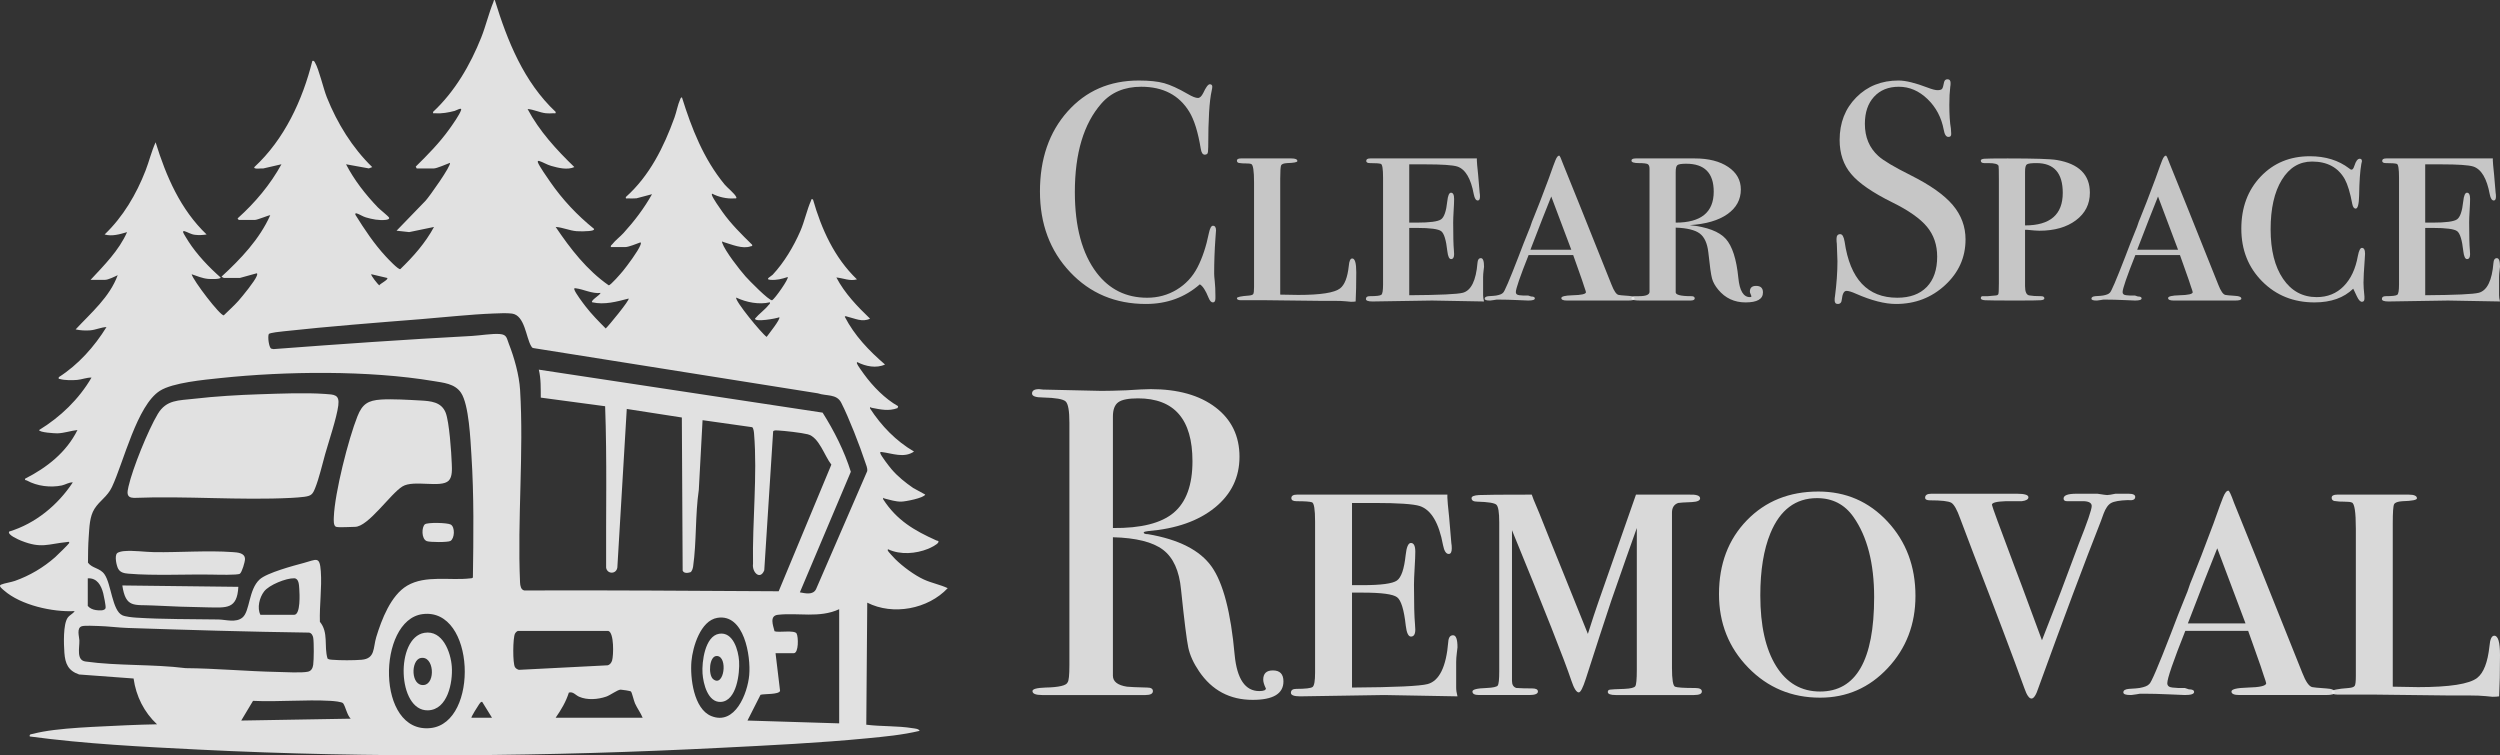
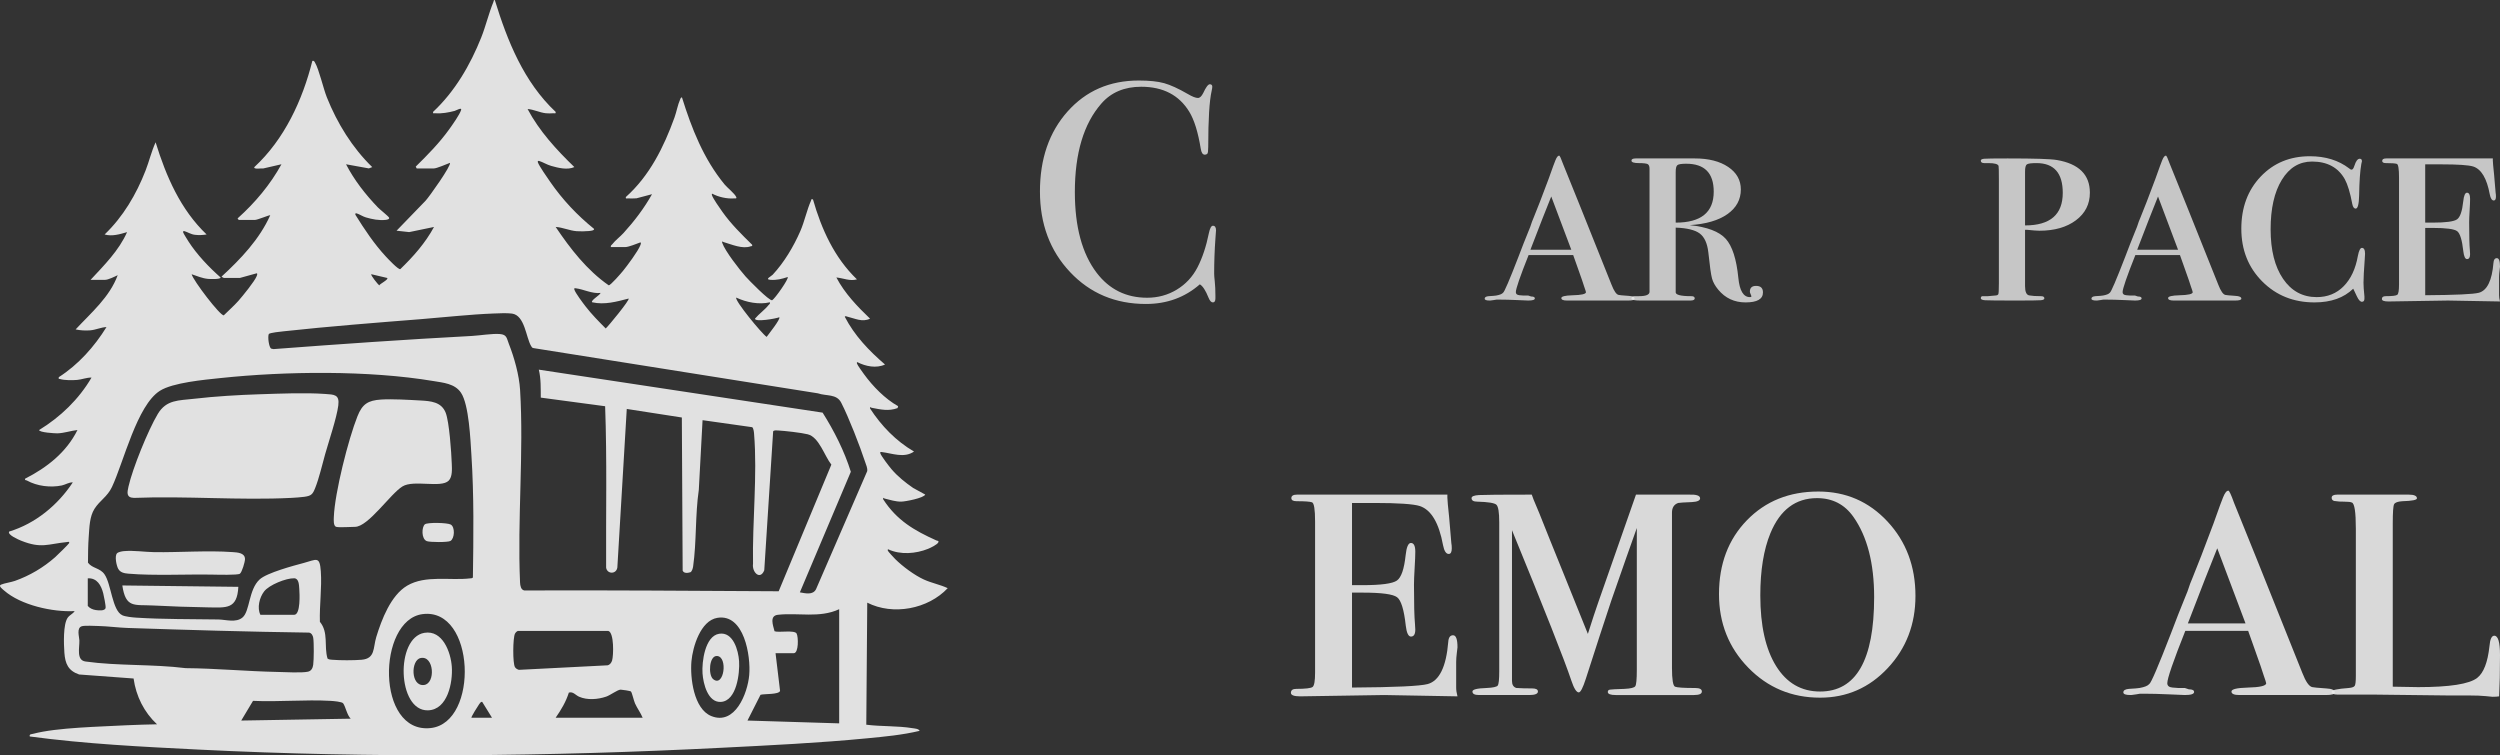
<svg xmlns="http://www.w3.org/2000/svg" viewBox="0 0 1017.312 307.347">
  <rect x="0" y="0" width="1017.312" height="307.347" fill="#333333" stroke="none" />
  <g fill="#fff">
    <path d="m169.56 68.554-.385-.762c4.866-4.776 9.699-9.698 13.679-15.264 1.245-1.741 4.238-5.94 4.787-7.781.364-1.22-2.072.238-2.659.389-2.531.652-5.188 1.149-7.813.951-.566-.043-1.102.298-.942-.565 8.855-8.263 15.143-19.082 19.602-30.282 1.872-4.703 3.061-9.873 4.961-14.465.15-.363.039-.873.56-.758 5.125 16.675 11.811 33.36 24.752 45.505.159.863-.377.523-.942.565-.899.068-2.167.093-3.049-.003-2.511-.272-4.911-1.56-7.426-1.713 4.796 9.007 11.751 16.572 19.035 23.613-2.846 1.284-6.515.35-9.427-.473-1.739-.492-3.47-1.581-4.858-1.998-.507-.152-.715.052-.558.558.428 1.381 3.961 6.409 5.015 7.934 5.019 7.26 10.963 13.573 17.823 19.114.295.731-1.719.859-2.138.9-1.431.141-3.487.17-4.917.06-2.926-.225-5.649-1.549-8.552-1.729 6.002 8.898 12.687 17.563 21.583 23.75.717.109 5.123-5.002 5.82-5.862 1.855-2.291 6.046-7.909 7.068-10.447.125-.311.424-1.029-.009-1.151-1.419.521-4.765 1.9-6.097 1.9h-5.902c-.166-.664.275-.761.569-1.145 1.17-1.528 3.214-3.066 4.577-4.561 4.404-4.832 8.404-10.086 11.607-15.809l-6.321 1.675c-1.117.036-2.278.124-3.393.04-.566-.043-1.102.298-.942-.565 9.679-8.659 15.443-20.303 19.804-32.364.809-2.236 1.346-5.267 2.259-7.26.172-.376.251-.893.775-.933 3.973 12.724 8.791 25.011 17.326 35.416 1.104 1.346 4.156 3.725 4.761 5.141.332.777-.535.532-.942.565-2.765.219-6.337-.574-8.768-1.9-.287-.06-.243.365-.182.561.432 1.398 3.252 5.375 4.253 6.791 3.502 4.953 7.8 9.17 12.111 13.403.126.791-.109.453-.517.608-3.355 1.277-7.798-.734-11.001-1.659-.333-.096-.975-.647-.658.276 1.154 3.37 7.001 10.845 9.524 13.706 1.291 1.464 9.53 9.897 10.787 9.66 1.168-.657 6.928-8.873 6.336-9.458-2.418.778-4.45 1.34-7.049 1.139-2.413-.186.329-1.419.957-2.095 4.669-5.023 8.484-11.436 11.222-17.717 1.731-3.97 2.695-8.719 4.355-12.399.202-.448-.18-.688.793-.534 3.45 12.1 8.715 23.754 17.9 32.557-2.879.837-5.578-.516-8.373-.766 3.403 6.472 8.481 11.746 13.704 16.759-3.167 1.546-6.123-.089-9.121-.78-.336-.077-1.011-.449-1.156.014 3.923 7.632 9.909 13.88 16.369 19.424-3.545 1.655-7.875.758-11.233-.951-.258-.084-.263.315-.183.562.239.733 2.274 3.516 2.884 4.353 3.586 4.925 8.526 9.999 13.863 12.986l-.214.775c-3.668 1.365-6.894.575-10.537-.121-.504-.096-.746-.712-.665.284 4.617 7.09 10.539 13.242 17.885 17.522-4.033 2.814-8.934.711-13.146.2-.516-.063-.729-.025-.55.554.338 1.095 3.635 5.374 4.574 6.47 2.523 2.945 5.597 5.404 8.778 7.595l4.917 2.691c-.687 1.435-8.062 2.835-9.722 2.868-2.315.046-4.555-.704-6.758-1.232-.488-.117-.725-.739-.649.267 5.566 8.612 12.653 12.714 21.696 16.782.329.148 1.042.044.762.735-.371.917-3.195 2.262-4.192 2.664-4.97 2.006-11.265 2.505-16.179.2-.281-.061-.261.401-.185.564.2.431 2.506 2.908 3.039 3.436 2.975 2.954 7.749 6.494 11.553 8.247 3.159 1.456 6.633 2.085 9.773 3.55-7.975 8.518-22.253 11.228-32.741 5.904l-.391 49.663c6.113.779 12.748.409 18.807 1.41.88.145 2.515.198 2.903 1.09-7.021 1.684-14.321 2.355-21.515 3.049-19.481 1.879-39.088 2.821-58.634 3.813-70.744 3.593-142.371 4.312-213.244.762-22.958-1.15-45.954-2.278-68.728-5.337-.253-1.015.66-.892 1.381-1.084 9.723-2.593 27.47-2.882 38.035-3.479 4.101-.232 8.266-.261 12.371-.388-5.282-4.932-8.53-11.439-9.536-18.637l-22.165-1.635c-4.469-1.538-5.675-4.423-5.992-8.858-.246-3.445-.562-11.578 1.354-14.25.828-1.154 2.104-1.539 2.83-2.687-8.902.485-21.907-2.386-28.737-8.392-.651-.573-2.435-1.854-1.254-2.363 1.455-.627 4.015-.945 5.701-1.544 6.006-2.133 11.516-5.388 16.299-9.594.729-.641 5.547-5.35 5.703-5.722.337-.806-.495-.515-.857-.478-7.775.782-10.382 2.765-18.66-.558-.981-.394-5.713-2.432-4.849-3.712 10.7-3.262 19.773-10.746 25.89-19.998-1.501-.117-3.013.933-4.473 1.238-4.602.962-10.066.285-14.193-2.006-.428-.238-.929.029-.749-.749 8.886-4.514 16.8-10.706 21.319-19.807-2.722.29-5.386 1.279-8.164 1.352-1.026.027-7.471-.359-7.438-1.349 8.679-5.32 16.164-12.504 21.314-21.326-1.951-.087-3.947.791-5.905.948-1.88.151-5.106.178-6.865-.364-.538-.166-.67.223-.551-.765 7.95-5.082 14.472-12.393 19.414-20.381-2.253.074-4.337 1.151-6.667 1.33-1.968.15-3.968.027-5.896-.379 6.307-6.772 13.869-13.158 17.131-22.081-1.227.604-3.867 1.904-5.137 1.904h-5.902c5.521-5.942 11.529-11.905 14.85-19.416-2.9.853-6.187 1.84-9.137.95 7.513-7.167 12.9-16.345 16.657-25.99 1.484-3.809 2.392-7.803 4.095-11.517 4.266 13.836 10.111 27.357 20.749 37.507-1.486.266-3.215.325-4.717.148-1.744-.206-2.863-1.065-4.237-1.477-.507-.152-.715.052-.558.558.129.417 1.734 2.99 2.12 3.593 3.432 5.356 8.343 10.498 13.098 14.691.013.821-4.36.634-5.127.565-2.342-.212-4.483-1.167-6.67-1.894.637 2.579 11.638 16.975 13.084 16.723 1.956-1.964 4.111-3.806 5.944-5.885 1.732-1.963 6.593-7.921 7.448-10.068.124-.312.426-1.026-.008-1.15l-6.858 1.9h-6.473c-.055 0-1.001-.459-.95-.569 7.8-7.158 15.422-15.175 19.797-24.941-.234-.23-5.125 1.902-6.281 1.902h-6.473c-.044 0-.76-.553-.387-.764 6.973-6.243 13.198-13.662 17.71-21.895l-7.429 1.71c-.464-.158-4.054.505-3.608-.56 12.218-11.275 19.624-27.277 23.607-43.222.664-.134.769.167 1.057.653 1.681 2.837 3.364 10.479 4.848 14.191 4.21 10.525 10.315 20.471 18.461 28.375l-1.371.535-9.286-1.682c3.328 6.453 7.915 12.306 12.934 17.528.854.889 4.345 3.65 4.574 4.186.298.698-.992.863-1.362.907-2.678.319-5.506-.246-8.069-.998-1.255-.368-2.64-1.304-3.708-1.625-.531-.16-.678.037-.558.558 3.689 5.935 7.607 11.819 12.365 16.957.799.863 5.138 5.501 5.914 5.15 5.27-5.095 10.203-10.651 13.699-17.153l-10.092 2.09-5.141-.569 11.798-12.191c1.466-1.555 10.654-14.487 9.906-15.412-1.462.546-5.33 2.284-6.66 2.284h-6.854l-0.0.001zm-11.996 44.553-6.469-1.523c-.379.364 2.69 4.144 3.235 4.553.148-.598 3.917-2.387 3.234-3.029zm86.819 6.094c-3.401.408-7.009-1.521-10.108-1.897-.522-.063-.719-.034-.548.552.405 1.384 3.522 5.489 4.573 6.852 2.456 3.185 5.349 6.103 8.176 8.95.973-.793 9.935-11.7 9.329-12.172-4.861 1.254-9.778 2.662-14.848 1.517-.754-.717 3.321-2.991 3.425-3.802zm68.917 3.804c-4.455 1.05-9.577.03-13.7-1.904-.828 1.02 10.464 14.795 12.372 15.986.698-1.005 5.798-7.322 5.138-7.988-1.204.527-9.923 2.082-9.891.569 1.592-1.909 4.01-3.61 5.517-5.518.302-.383.736-.489.565-1.145zm12.188 118.037c2.273.396 5.261 1.188 6.556-1.248l20.853-48.095c.154-1.286-.455-2.499-.843-3.682-2.136-6.502-6.665-18.163-9.742-24.148-1.897-3.69-5.973-2.601-9.509-3.819l-115.646-18.388c-.607-.077-.766-.395-1.043-.861-2.082-3.492-2.536-12.453-7.749-13.194-2.026-.288-5.429-.113-7.577-.031-9.52.363-19.739 1.521-29.322 2.283-18.612 1.48-37.418 2.929-55.975 4.95-1.066.116-5.73.568-6.115 1.119-.503 1.131.033 5.372.967 5.931l.937.204c26.899-2.041 53.833-3.919 80.743-5.355 3.292-.176 8.307-1.047 11.447-.773 2.825.246 2.692 1.694 3.605 4.007 2.185 5.536 4.195 12.737 4.559 18.669 1.567 25.58-1.153 52.71-.011 78.451.079 1.23.307 2.942 1.737 3.213 34.522-.138 69.019.149 103.502.328l21.439-51.533c-2.787-3.495-4.985-11.19-9.611-12.339-2.7-.671-9.267-1.402-12.162-1.566-.574-.033-1.557-.144-1.914.362l-3.617 56.545c-1.684 4.181-5.072.747-4.573-2.637-.321-16.959 1.816-36.158.423-52.947-.057-.691-.215-2.284-.772-2.655l-20.184-2.852-1.529 28.364c-1.493 10.142-.881 21.127-2.314 31.195-.097.682-.461 2.003-1.103 2.321-1.101.338-2.643.543-3.153-.664l-.333-62.304-22.411-3.479-3.833 64.518c-.436 2.876-4.213 2.715-4.566.041-.109-21.887.389-43.833-.404-65.663l-26.19-3.508c-.035-3.84.11-7.629-.801-11.382l115.489 17.493c4.691 7.424 8.878 15.694 11.486 24.066l-20.741 49.061zm-192.202 26.949c.593.43 1.293.428 1.988.487 3.121.264 8.711.26 11.834-.002 5.681-.477 4.652-4.824 5.997-9.234 2.167-7.101 5.917-16.995 12.584-20.925 7.457-4.396 17.52-1.991 25.595-2.963.408-.049.876.015 1.148-.375.233-16.564.469-33.2-.599-49.712-.401-6.203-.978-20.585-4.248-25.452-2.502-3.723-7.162-4.079-11.232-4.76-26.302-4.402-60.172-4.021-86.751-1.202-6.491.689-19.264 1.828-24.533 5.168-9.349 5.926-14.745 29.024-19.505 39.135-1.873 3.978-4.908 5.429-7.109 8.884-2.036 3.196-2.069 7.561-2.352 11.356-.254 3.401-.291 7.155-.306 10.579 1.751 2.364 4.846 2.069 6.712 4.712 2.801 3.967 3.104 14.784 7.296 16.693 1.238.564 4.092.854 5.527.947 11.132.721 22.373.563 33.52.75 3.058.051 7.143 1.446 9.828-.802 3.048-2.551 2.436-11.327 6.974-15.492 2.936-2.695 13.79-5.598 18.024-6.726 5.07-1.352 6.432-2.924 6.868 3.411.47 6.834-.581 13.727-.378 20.559 3.636 4.38 1.592 9.933 3.119 14.968zm-97.57-32.657v11.233c.78.95 2.064 1.51 3.27 1.679 1.103.155 3.788.475 3.985-.928.114-.81-.694-4.847-.969-5.894-.845-3.213-2.462-6.283-6.285-6.09zm70.254 14.85h13.708c2.699 0 2.239-8.648 2.11-10.487-.117-1.657-.139-4.33-2.09-4.38-3.27-.084-10.16 2.681-12.214 5.338-1.919 2.482-2.945 6.727-1.514 9.529zm235.511-2.285c-7.966 3.733-16.862 1.345-24.948 2.278-3.493.403-1.981 4.241-1.352 6.696 1.746.639 8.103-.605 8.976.924.751 1.315.877 7.999-1.145 7.999h-7.425l1.842 15.358c-.532 1.548-6.444 1.128-7.95 1.571l-5.314 10.485 37.314 1.144v-46.455zm-169.54 2.004c-18.476 2.411-19.024 48.832 3.332 46.358 19.734-2.184 18.172-49.164-3.332-46.358zm119.937 1.516c-6.804 1.142-9.993 11.795-10.511 17.663-.588 6.647.902 19.393 8.067 22.297 9.669 3.92 14.781-9.201 15.444-16.684.68-7.685-2.034-25.117-12.999-23.276zm-258.564 3.408c-2.291.686-1.04 4.31-1.01 5.812.061 3.099-1.29 8.017 2.496 8.547 13.086 1.832 27.503 1.033 40.711 2.698 12.467.102 24.889 1.297 37.297 1.543 3.03.06 9.928.472 12.499-.098 1.402-.311 1.956-1.489 2.141-2.809.284-2.024.333-9.028.013-10.986-.152-.929-.693-1.944-1.699-2.108-24.697-.34-49.22-1.074-73.879-1.896-3.772-.126-8.011-.704-11.773-.793-1.523-.036-5.633-.259-6.796.089zm177.45 1.911c-.467.135-.96.668-1.192 1.092-.896 1.635-.982 12.146-.009 13.655.374.581.947.897 1.59 1.092l36.074-1.842c.957-.179 1.586-1.077 1.852-1.956.608-2.01.866-11.348-1.542-12.042h-36.774zm50.753 35.332c-.843-2.049-2.203-3.801-3.115-5.833-.479-1.068-1.202-4.314-1.639-4.835-.215-.257-3.646-.769-4.206-.767-1.243.004-4.176 2.266-5.908 2.85-3.412 1.152-7.667 1.495-11.026.018-1.415-.622-2.387-2.179-4.143-1.666-1.157 3.709-3.168 7.07-5.376 10.233h35.413zm-118.803.377c-1.52-1.476-2.052-4.814-3.079-6.247-.466-.651-3.985-.937-5.092-1-10.323-.591-21.196.493-31.578-.008l-4.802 8.017 44.551-.762zm49.12-.377h8.377l-4.002-6.477c-.651-.048-.927.597-1.264 1.021-.381.479-3.348 5.25-3.111 5.456z" opacity=".85" />
    <path d="m105.701 160.433c8.246-.267 18.437-.698 26.558-.128 3.777.265 5.974.204 5.406 4.678-.642 5.051-3.83 14.456-5.339 19.79-1.225 4.33-2.444 9.739-4.074 13.823-1.02 2.558-1.571 3.176-4.427 3.569-1.436.198-3.776.362-5.274.438-21.008 1.066-42.902-.845-64.004.002-3.249-.079-2.811-2.192-2.269-4.592 1.674-7.418 8.002-23.011 11.931-29.57 3.501-5.845 8.457-5.436 14.771-6.172 8.606-1.004 18.048-1.557 26.721-1.837z" opacity=".85" />
    <path d="m136.813 214.392c-1.223-.342-1.004-2.984-.966-4.016.357-9.789 5.92-31.743 9.624-41.016 1.979-4.954 4.267-6.426 9.601-6.773 4.481-.292 11.401.125 16.027.383 4.177.233 8.518.562 10.257 4.974 1.471 3.732 2.319 16.245 2.479 20.748.075 2.1.323 5.323-1.267 6.912-3.113 3.113-14.188-.474-18.794 2.339-4.979 3.041-13.91 16.447-19.346 16.447-1.691 0-6.404.339-7.616 0z" opacity=".85" />
    <path d="m47.62 225.151c.495-.528 1.983-.811 2.737-.879 4.173-.376 8.464.366 12.569.417 10.221.126 21.611-.749 31.635-.031 2.006.144 5.121.246 5.135 2.862.006 1.087-1.217 5.322-2.074 5.94-.88.634-9.253.401-11.087.367-10.764-.2-23.865.502-34.268-.383-1.636-.139-3.267-.412-4.145-1.947-.721-1.259-1.557-5.221-.501-6.346h-0z" opacity=".85" />
    <path d="m96.99 238.798c-.472 9.178-4.835 8.469-12.359 8.357-7.403-.111-15.059-.391-22.454-.773-7.504-.388-11.028 1.176-12.398-8.143l47.211.559z" opacity=".85" />
    <path d="m172.898 213.351c1.05-.846 9.197-.669 10.54.109 1.781 1.032 1.589 5.645-.145 6.668-1.018.601-8.404.558-9.636.067-2.26-.901-2.087-5.774-.759-6.844z" opacity=".85" />
    <path d="m172.695 257.512c7.434-1.248 10.747 7.927 11.159 13.791.442 6.295-1.649 17.542-9.724 17.752-12.487.325-13.327-29.547-1.435-31.544zm-1.522 10.256c-4.081.835-4.082 11.662 1.399 10.967 4.748-.602 4.091-12.09-1.399-10.967z" opacity=".85" />
    <path d="m292.644 257.891c5.714-.918 7.83 6.809 8.109 11.128.315 4.885-.963 16.251-7.429 16.606-5.293.29-7.165-7.44-7.451-11.626-.317-4.633.988-15.178 6.771-16.108zm-2.459 18.454c4.441 3.666 6.153-9.181 1.569-9.41-3.207-.16-3.627 7.711-1.569 9.41z" opacity=".85" />
    <g opacity=".9">
      <path d="m494.831 93.763c0-.084-.085 1.058-.253 3.424-.339 4.736-.507 9.47-.507 14.204 0 .592.083 1.671.254 3.234.168 1.565.254 3.446.254 5.643v1.141c0 1.097-.339 1.649-1.015 1.649-.678 0-1.268-.634-1.775-1.902-1.185-2.959-2.368-4.776-3.551-5.453-6.087 5.326-13.401 7.99-21.939 7.99-12.428 0-22.722-4.332-30.88-12.999-8.16-8.665-12.238-19.594-12.238-32.782 0-13.273 3.741-24.116 11.223-32.529 7.483-8.412 17.14-12.618 28.978-12.618 4.312 0 7.756.361 10.336 1.078 2.578.719 5.77 2.178 9.575 4.375 1.859 1.1 3.254 1.649 4.185 1.649.761 0 1.478-.676 2.156-2.029 1.097-2.366 1.985-3.551 2.663-3.551.676 0 1.014.339 1.014 1.014 0 .339-.085.888-.253 1.649-.931 4.058-1.395 11.667-1.395 22.827 0 1.607-.127 2.536-.38 2.79s-.592.38-1.014.38c-.847 0-1.395-.802-1.649-2.41-1.1-6.763-2.663-11.794-4.692-15.091-4.144-6.763-10.653-10.146-19.53-10.146-6.848 0-12.26 2.283-16.233 6.849-7.187 8.202-10.78 20.208-10.78 36.016 0 14.121 2.958 25.069 8.877 32.846 5.156 6.765 12.004 10.146 20.545 10.146 4.395 0 8.411-1.098 12.048-3.297 3.634-2.198 6.446-5.219 8.433-9.067 1.986-3.846 3.529-8.475 4.629-13.887.422-2.029.971-3.044 1.649-3.044.844 0 1.268.634 1.268 1.902h0z" opacity=".8" />
-       <path d="m551.899 110.757c0 4.736-.085 8.709-.254 11.921-.507.083-1.141.127-1.902.127-.085 0-.741-.063-1.966-.19-1.227-.127-2.812-.19-4.756-.19h-5.96l-21.686-.254h-10.399c-1.1 0-1.649-.277-1.649-.832 0-.476 1.649-.832 4.946-1.07.929-.084 1.5-.295 1.712-.634.21-.339.317-1.272.317-2.798v-42.581c0-4.744-.38-7.244-1.141-7.498-.339-.171-1.078-.256-2.219-.256s-1.883-.042-2.219-.127c-.931 0-1.395-.339-1.395-1.016 0-.592.551-.89 1.657-.89h20.525c1.613 0 2.421.357 2.421 1.07 0 .475-1.395.753-4.185.832-1.353.085-2.156.382-2.41.89-.254.509-.38 2.332-.38 5.467v47.161c3.365.085 5.806.127 7.322.127 9.089 0 14.771-.888 17.044-2.663 1.85-1.437 3.03-4.48 3.535-9.131.168-2.029.634-3.044 1.395-3.044 1.097 0 1.649 1.86 1.649 5.58h0l0-0z" opacity=".8" />
-       <path d="m603.893 108.533c0 .087-.063.624-.19 1.613-.127.989-.19 1.871-.19 2.643v7.351c0 .769.127 1.615.38 2.537l-21.163-.381-24.224.381c-1.785 0-2.677-.337-2.677-1.007 0-.765.507-1.149 1.522-1.149 2.705 0 4.29-.19 4.756-.571.464-.38.697-1.754.697-4.122v-43.625c0-3.466-.297-5.305-.888-5.517-.592-.21-2.073-.317-4.439-.317-1.014 0-1.522-.295-1.522-.888 0-.676.549-1.014 1.649-1.014h43.372v.874l.127 1.874c.168 1.25.507 5 1.015 11.247.083.418.127.918.127 1.5 0 1.084-.295 1.625-.884 1.625-.759 0-1.306-.844-1.64-2.536-1.179-6.424-3.411-10.187-6.694-11.287-1.851-.591-6.228-.888-13.13-.888h-6.44v23.715h3.02c5.366 0 8.677-.444 9.935-1.332 1.258-.888 2.096-3.317 2.517-7.292.254-2.366.761-3.551 1.522-3.551.844 0 1.268.846 1.268 2.536 0 1.015-.063 2.58-.19 4.693-.127 2.114-.19 3.721-.19 4.819 0 5.497.095 9.258.285 11.287.063.678.095 1.226.095 1.649 0 1.353-.418 2.029-1.25 2.029-.751 0-1.252-1.056-1.502-3.171-.499-4.565-1.333-7.292-2.501-8.18-1.169-.888-4.463-1.331-9.882-1.331h-3.127v27.392c12.371-.083 19.651-.422 21.84-1.014 3.365-.929 5.342-4.988 5.933-12.174.083-1.268.549-1.903 1.395-1.903.844 0 1.268 1.162 1.268 3.484h0l0-0z" opacity=".8" />
      <path d="m665.145 121.536c0 .507-.846.761-2.536.761h-24.983c-1.522 0-2.283-.335-2.283-1.008 0-.67 1.522-1.048 4.566-1.134 3.634-.083 5.453-.501 5.453-1.258 0-.166-.254-.965-.761-2.394-.17-.669-1.141-3.484-2.917-8.44l-1.522-4.282h-18.135c-3.468 8.709-5.2 13.74-5.2 15.091 0 .761.507 1.185 1.522 1.268l1.649.127h1.902l1.141.38c1.014 0 1.522.258 1.522.769 0 .587-.888.88-2.663.88-.254 0-1.755-.063-4.502-.19-2.749-.127-5.18-.19-7.292-.19h-1.141l-1.141.19-1.395.19h-.254c-1.351 0-2.029-.253-2.029-.763 0-.592.55-.931 1.649-1.017 1.522-.083 2.536-.168 3.044-.256 1.437-.253 2.366-.634 2.79-1.143.507-.254 2.578-5.087 6.214-14.495 1.437-3.812 2.832-7.373 4.187-10.678.507-1.185.844-2.075 1.014-2.669.168-.594.507-1.484 1.014-2.671 1.437-3.476 3.466-8.731 6.089-15.765l1.91-5.324.878-2.287c.507-1.268 1.014-1.902 1.522-1.902.252 0 .8 1.185 1.647 3.551 2.536 6.172 9.088 22.49 19.655 48.952 1.014 2.622 1.986 4.017 2.917 4.185.254.085 1.607.212 4.061.38 1.605.085 2.409.466 2.409 1.141v0zm-25.748-19.911-8.156-21.67c-2.055 5.069-4.881 12.293-8.475 21.67z" opacity=".8" />
      <path d="m717.393 119c0 2.707-2.36 4.058-7.075 4.058-4.55 0-8.257-1.726-11.121-5.178-1.264-1.514-2.108-3.029-2.529-4.545-.422-1.516-.927-5.095-1.516-10.736-.422-3.62-1.581-6.147-3.476-7.578-1.897-1.431-5.16-2.231-9.792-2.4v26.125c-.254 1.185 1.866 1.776 6.363 1.776.915 0 1.373.297 1.373.888 0 .592-.593.887-1.776.887h-20.418c-2.368 0-3.551-.275-3.551-.828 0-.63.422-.947 1.268-.947h1.776c2.873 0 4.312-.591 4.312-1.776v-50.094c0-.929-.234-1.542-.697-1.838-.466-.295-1.692-.444-3.678-.444-1.988 0-2.98-.337-2.98-1.014 0-.591.591-.888 1.776-.888h23.969c5.663 0 10.209 1.157 13.633 3.472 3.424 2.315 5.136 5.366 5.136 9.153 0 4.126-1.819 7.471-5.453 10.039-3.636 2.568-8.751 4.06-15.345 4.48 7.102.759 11.984 2.612 14.648 5.556 2.663 2.946 4.375 8.249 5.136 15.908.506 5.219 2.07 7.827 4.692 7.827.422 0 .633-.123.633-.371 0-.081-.105-.349-.317-.8s-.317-.802-.317-1.05c0-1.562.844-2.344 2.536-2.344 1.859 0 2.789.888 2.789 2.663h.001l0.0 0zm-20.037-41.022c0-7.569-3.733-11.354-11.196-11.354-1.93 0-3.125.19-3.585.569-.461.379-.691 1.282-.691 2.71v20.69c10.314 0 15.472-4.205 15.472-12.615h-0z" opacity=".8" />
-       <path d="m799.823 97.441c0 7.272-2.769 13.464-8.306 18.579-5.539 5.116-12.197 7.673-19.974 7.673-4.566 0-10.019-1.395-16.36-4.185-1.692-.761-2.96-1.141-3.804-1.141-1.015 0-1.649 1.171-1.902 3.511-.085 1.209-.634 1.815-1.649 1.815-.846 0-1.268-.507-1.268-1.522 0-.676.041-1.183.127-1.522.676-5.156 1.015-9.934 1.015-14.33 0-.844-.085-3.212-.253-7.102-.085-.507-.128-1.183-.128-2.029 0-1.268.507-1.902 1.522-1.902.844 0 1.436 1.025 1.776 3.074 2.198 15.198 9.34 22.798 21.432 22.798 5.156 0 9.151-1.459 11.985-4.375 2.832-2.917 4.248-7.038 4.248-12.365 0-4.734-1.376-8.77-4.122-12.111-2.748-3.339-7.462-6.658-14.14-9.955-8.033-3.973-13.613-7.819-16.74-11.541-3.129-3.719-4.692-8.326-4.692-13.823 0-7.017 2.261-12.809 6.785-17.375 4.522-4.565 10.251-6.848 17.184-6.848 2.874 0 6.848.973 11.921 2.917 1.775.678 3.085 1.014 3.931 1.014.929 0 1.541-.168 1.839-.507.295-.337.571-1.224.824-2.663.169-.844.634-1.269 1.395-1.269.844 0 1.269.507 1.269 1.522 0 .678-.044 1.185-.128 1.522-.253 2.029-.38 4.483-.38 7.356 0 4.058.21 7.272.634 9.638l.127 2.029c.084.931-.297 1.395-1.141 1.395-.931 0-1.565-.971-1.902-2.917-.931-4.988-3.129-9.151-6.595-12.491-3.468-3.339-7.356-5.01-11.667-5.01-4.228 0-7.589 1.353-10.082 4.059-2.495 2.707-3.741 6.384-3.741 11.033 0 5.412 1.817 9.765 5.453 13.063 2.029 1.86 6.424 4.482 13.189 7.862 7.946 3.975 13.653 8.011 17.121 12.111 3.466 4.102 5.199 8.772 5.199 14.014h-0z" opacity=".8" />
      <path d="m850.422 78.418c0 4.651-1.895 8.392-5.679 11.224-3.787 2.833-8.75 4.248-14.893 4.248-.927 0-2.61-.127-5.05-.38h-.757v22.954c0 2.283.561 3.531 1.684 3.742 1.123.212 2.725.317 4.806.317.915 0 1.373.297 1.373.888 0 .424-.487.677-1.458.761-.974.084-4.334.127-10.083.127-7.187 0-11.372-.039-12.555-.117-1.185-.08-1.776-.355-1.776-.83 0-.636.337-.912 1.015-.828h1.902c1.944-.169 3.085-.273 3.424-.317.338-.042.591-.19.762-.444.168-.254.253-1.69.253-4.312v-42.484c0-3.38-.043-5.199-.129-5.453-.258-.761-1.635-1.141-4.13-1.141h-1.679c-.947 0-1.419-.337-1.419-1.014 0-.422.466-.676 1.4-.761.931-.083 4.111-.127 9.539-.127 10.851 0 17.506.212 19.968.634 8.986 1.522 13.48 5.96 13.48 13.316zm-11.033.061c0-8.073-3.565-12.109-10.69-12.109-2.097 0-3.397.17-3.9.511-.503.341-.755 1.318-.755 2.93v21.922c10.229 0 15.345-4.417 15.345-13.255z" opacity=".8" />
      <path d="m912.054 121.536c0 .507-.846.761-2.536.761h-24.983c-1.522 0-2.283-.335-2.283-1.008 0-.67 1.521-1.048 4.565-1.134 3.635-.083 5.453-.501 5.453-1.258 0-.166-.253-.965-.761-2.394-.171-.669-1.141-3.484-2.917-8.44l-1.521-4.282h-18.136c-3.468 8.709-5.199 13.74-5.199 15.091 0 .761.507 1.185 1.521 1.268l1.649.127h1.902l1.141.38c1.015 0 1.521.258 1.521.769 0 .587-.887.88-2.663.88-.253 0-1.755-.063-4.502-.19-2.748-.127-5.18-.19-7.292-.19h-1.141l-1.141.19-1.395.19h-.253c-1.352 0-2.03-.253-2.03-.763 0-.592.551-.931 1.649-1.017 1.521-.083 2.536-.168 3.044-.256 1.437-.253 2.365-.634 2.789-1.143.507-.254 2.579-5.087 6.215-14.495 1.436-3.812 2.831-7.373 4.186-10.678.507-1.185.844-2.075 1.015-2.669.169-.594.507-1.484 1.015-2.671 1.436-3.476 3.466-8.731 6.089-15.765l1.91-5.324.878-2.287c.507-1.268 1.015-1.902 1.522-1.902.251 0 .8 1.185 1.646 3.551 2.536 6.172 9.087 22.49 19.655 48.952 1.015 2.622 1.986 4.017 2.917 4.185.253.085 1.607.212 4.06.38 1.606.085 2.41.466 2.41 1.141zm-25.748-19.911-8.155-21.67c-2.055 5.069-4.881 12.293-8.475 21.67h16.631z" opacity=".8" />
      <path d="m962.4 103.274c0 .254-.044.973-.127 2.156-.34 4.566-.507 7.779-.507 9.638 0 1.268.127 3.129.38 5.58v.888c0 .844-.339 1.268-1.014 1.268-.678 0-1.353-.718-2.03-2.156l-1.141-2.41c-.085-.168-.212-.422-.381-.761-3.804 3.721-9.048 5.58-15.726 5.58-8.54 0-15.642-2.848-21.305-8.543-5.665-5.695-8.497-12.844-8.497-21.45s2.62-15.67 7.863-21.197c5.241-5.525 11.921-8.289 20.037-8.289 6.342 0 11.667 1.649 15.979 4.946.337.339.676.507 1.015.507.422 0 .803-.549 1.141-1.649.59-1.859 1.309-2.79 2.155-2.79.591 0 .888.339.888 1.015 0 .085-.085.466-.254 1.141-.507 2.875-.804 7.146-.887 12.809-.085 3.551-.55 5.326-1.395 5.326-.678 0-1.141-.63-1.396-1.89-.846-4.534-1.86-7.895-3.044-10.078-2.706-4.787-7.146-7.181-13.316-7.181-5.158 0-9.258 2.477-12.301 7.431-3.044 4.954-4.566 11.671-4.566 20.152s1.691 15.198 5.074 20.152c3.38 4.954 7.946 7.431 13.696 7.431 4.395 0 8.053-1.48 10.97-4.445 2.916-2.965 4.838-7.076 5.77-12.337.422-2.17.971-3.256 1.649-3.256.844 0 1.268.804 1.268 2.41h-0z" opacity=".8" />
      <path d="m1017.312 108.533c0 .087-.063.624-.191 1.613-.127.989-.19 1.871-.19 2.643v7.351c0 .769.127 1.615.381 2.537l-21.163-.381-24.224.381c-1.786 0-2.677-.337-2.677-1.007 0-.765.507-1.149 1.521-1.149 2.705 0 4.29-.19 4.756-.571.463-.38.697-1.754.697-4.122v-43.625c0-3.466-.297-5.305-.887-5.517-.593-.21-2.073-.317-4.439-.317-1.014 0-1.521-.295-1.521-.888 0-.676.549-1.014 1.649-1.014h43.372v.874l.127 1.874c.169 1.25.507 5 1.015 11.247.084.418.127.918.127 1.5 0 1.084-.295 1.625-.883 1.625-.76 0-1.307-.844-1.641-2.536-1.179-6.424-3.41-10.187-6.694-11.287-1.85-.591-6.227-.888-13.129-.888h-6.44v23.715h3.02c5.366 0 8.677-.444 9.936-1.332s2.096-3.317 2.516-7.292c.254-2.366.762-3.551 1.522-3.551.844 0 1.268.846 1.268 2.536 0 1.015-.063 2.58-.19 4.693-.128 2.114-.191 3.721-.191 4.819 0 5.497.095 9.258.286 11.287.063.678.095 1.226.095 1.649 0 1.353-.418 2.029-1.251 2.029-.75 0-1.252-1.056-1.501-3.171-.5-4.565-1.334-7.292-2.501-8.18-1.169-.888-4.463-1.331-9.882-1.331h-3.127v27.392c12.371-.083 19.651-.422 21.841-1.014 3.364-.929 5.342-4.988 5.932-12.174.084-1.268.55-1.903 1.396-1.903.844 0 1.268 1.162 1.268 3.484h-0l0-0z" opacity=".8" />
-       <path d="m522.265 277.282c0 5.008-4.175 7.511-12.52 7.511-9.3 0-16.574-3.873-21.82-11.625-2.266-3.336-3.728-6.556-4.382-9.658-.657-3.099-1.64-10.969-2.951-23.608-.715-7.63-3.16-13.025-7.332-16.186-4.176-3.158-10.971-4.857-20.389-5.098v56.338c0 2.386 1.905 3.876 5.723 4.471 1.073.12 3.814.241 8.227.359 1.548 0 2.325.477 2.325 1.43 0 1.074-1.015 1.61-3.04 1.61h-42.029c-2.624 0-3.935-.536-3.935-1.61 0-.832 1.728-1.31 5.187-1.43 5.603-.118 8.644-.833 9.121-2.147.475-.595.716-2.919.716-6.975v-98.726c0-4.767-.509-7.628-1.521-8.584-1.014-.954-4.085-1.489-9.211-1.61-2.982 0-4.471-.537-4.471-1.61 0-1.19.953-1.788 2.862-1.788.357 0 .894.061 1.609.178l23.787.537c2.384 0 5.723-.078 10.016-.238 4.767-.318 8.107-.477 10.016-.477 11.089 0 19.88 2.476 26.381 7.421 6.497 4.95 9.747 11.657 9.747 20.122 0 8.347-3.339 15.233-10.016 20.657-6.679 5.426-15.739 8.615-27.185 9.568-1.073.119-1.671.299-1.789.538 0 .477.595.716 1.789.716 12.519 2.152 21.132 6.548 25.844 13.182 4.708 6.637 7.839 18.623 9.39 35.961.952 9.803 4.292 14.704 10.016 14.704 1.788 0 2.683-.357 2.683-1.073 0-.118-.062-.237-.179-.357-.598-1.311-.894-2.384-.894-3.22 0-2.504 1.311-3.755 3.935-3.755 2.862 0 4.292 1.492 4.292 4.471l0.0 0zm-37.022-89.604c0-17.049-7.394-25.576-22.177-25.576-3.935 0-6.617.537-8.048 1.61-1.431 1.073-2.146 2.982-2.146 5.724v45.428c11.446.12 19.701-1.967 24.771-6.26 5.066-4.292 7.601-11.268 7.601-20.925l0.0 0h-0z" opacity=".9" />
      <path d="m593.089 263.415c0 .123-.089.879-.268 2.274-.179 1.395-.269 2.638-.269 3.728v10.368c0 1.084.179 2.277.536 3.577l-29.845-.537-34.163.537c-2.518 0-3.776-.475-3.776-1.421 0-1.078.716-1.621 2.146-1.621 3.815 0 6.051-.268 6.707-.805.654-.536.984-2.473.984-5.812v-61.525c0-4.888-.419-7.481-1.252-7.78-.835-.296-2.923-.447-6.26-.447-1.431 0-2.146-.417-2.146-1.253 0-.952.774-1.431 2.325-1.431h61.167v1.232l.179 2.645c.237 1.763.716 7.05 1.431 15.862.117.589.179 1.293.179 2.115 0 1.529-.417 2.292-1.247 2.292-1.07 0-1.841-1.19-2.313-3.577-1.663-9.06-4.81-14.367-9.44-15.917-2.61-.833-8.784-1.253-18.517-1.253h-9.082v33.446h4.259c7.568 0 12.237-.626 14.012-1.878 1.774-1.253 2.957-4.678 3.549-10.284.358-3.337 1.073-5.008 2.146-5.008 1.19 0 1.788 1.193 1.788 3.577 0 1.431-.089 3.639-.269 6.618-.179 2.982-.268 5.248-.268 6.796 0 7.752.134 13.056.403 15.917.089.955.134 1.73.134 2.325 0 1.908-.59 2.861-1.763 2.861-1.059 0-1.766-1.489-2.119-4.471-.704-6.439-1.88-10.284-3.527-11.537-1.648-1.251-6.293-1.878-13.936-1.878h-4.41v38.632c17.446-.118 27.713-.595 30.801-1.431 4.745-1.311 7.534-7.033 8.367-17.17.117-1.788.774-2.683 1.967-2.683 1.19 0 1.788 1.638 1.788 4.913h0z" opacity=".9" />
      <path d="m692.528 281.396c0 .955-1.073 1.43-3.219 1.43.475 0-.12 0-1.788 0h-30.047c-2.146 0-3.22-.417-3.22-1.251 0-.519.269-.833.805-.939.537-.104 2.532-.207 5.992-.314 2.504-.116 3.962-.477 4.382-1.078.417-.598.626-2.817.626-6.653v-57.727c-2.146 5.963-5.606 15.801-10.373 29.51-2.744 8.226-6.201 18.841-10.373 31.836-1.193 3.697-2.146 5.544-2.862 5.544-.956 0-1.967-1.61-3.041-4.83-2.744-8.227-10.792-28.615-24.144-61.166v61.331c0 1.554.595 2.509 1.788 2.868 1.668.12 3.814.178 6.439.178 1.548 0 2.325.419 2.325 1.257 0 .956-1.193 1.434-3.577 1.434h-20.389c-1.788 0-2.683-.475-2.683-1.43 0-.833 1.905-1.311 5.723-1.431 2.621-.118 4.142-.448 4.56-.984.417-.537.626-2.473.626-5.813v-60.631c0-4.052-.388-6.438-1.163-7.154-.776-.716-3.37-1.131-7.78-1.251-1.551 0-2.325-.475-2.325-1.431 0-.716 1.012-1.132 3.041-1.251 2.026-.118 9.18-.18 21.462-.18l.716 1.968c.595 1.313 1.369 3.16 2.325 5.544l4.287 10.73c1.19 2.986 3.216 7.992 6.075 15.027l9.431 23.409c1.811-5.712 3.203-9.941 4.17-12.679l15.401-44h21.448c3.097-.116 4.648.39 4.648 1.521 0 .902-1.135 1.408-3.398 1.521-3.102.12-4.949.241-5.544.357-1.671.598-2.504 1.909-2.504 3.935v63.133c0 4.771.417 7.334 1.252 7.691.833.359 3.578.537 8.227.537 1.788 0 2.683.477 2.683 1.431v-0h0z" opacity=".9" />
      <path d="m779.449 242.495c0 11.541-3.756 21.325-11.268 29.356s-16.695 12.047-27.543 12.047c-11.566 0-21.314-4.073-29.242-12.223-7.931-8.149-11.893-18.114-11.893-29.896 0-12.254 3.784-22.278 11.357-30.072 7.57-7.791 17.259-11.69 29.063-11.69 11.206 0 20.595 4.077 28.169 12.227 7.57 8.148 11.357 18.233 11.357 30.25h-0zm-16.812.533c0-13.799-2.803-24.683-8.406-32.653-3.577-5.115-8.526-7.675-14.845-7.675-8.705 0-15.024 4.759-18.958 14.275-2.744 6.661-4.113 15.11-4.113 25.341 0 12.254 2.146 21.83 6.438 28.73 4.292 6.899 10.254 10.349 17.885 10.349 14.666 0 21.999-12.788 21.999-38.367l-0-0z" opacity=".9" />
-       <path d="m868.871 202.206c0 1.111-1.015 1.541-3.041 1.295-3.339.123-5.603.525-6.794 1.201-1.196.676-2.208 2.124-3.041 4.343l-1.071 2.957c-6.678 16.932-15.146 39.525-25.4 67.784-.958 2.979-1.91 4.471-2.86 4.471-.955 0-1.909-1.372-2.862-4.114-4.75-13.122-11.7-31.494-20.844-55.117-1.213-3.091-2.968-7.733-5.268-13.919-1.313-3.695-2.535-5.871-3.666-6.529-1.135-.653-4.025-.984-8.674-.984-1.311 0-1.968-.357-1.968-1.073 0-1.073.835-1.61 2.504-1.61h34.876c3.099 0 4.65.477 4.65 1.431 0 .835-.893 1.372-2.682 1.61h-6.618c-3.697.122-5.544.606-5.544 1.45 0 .483 3.096 8.942 9.289 25.379.238.476 3.927 10.396 11.067 29.759.844-2.25 3.377-8.766 7.6-19.547l7.386-19.719c3.504-8.808 5.257-13.929 5.257-15.358 0-1.19-1.015-1.845-3.041-1.964h-6.975c-.955 0-1.431-.361-1.431-1.088 0-1.303 1.729-1.954 5.187-1.954h8.585c2.265.357 3.577.537 3.937.537.595 0 1.726-.18 3.398-.537h5.365c1.788 0 2.681.433 2.681 1.293v0z" opacity=".9" />
      <path d="m950.066 281.753c0 .716-1.193 1.073-3.577 1.073h-35.233c-2.147 0-3.22-.472-3.22-1.422 0-.944 2.146-1.479 6.438-1.599 5.126-.118 7.691-.706 7.691-1.775 0-.234-.357-1.361-1.073-3.375-.241-.944-1.61-4.912-4.114-11.902l-2.146-6.039h-25.576c-4.891 12.282-7.332 19.378-7.332 21.284 0 1.073.716 1.671 2.146 1.788l2.325.178h2.683l1.61.537c1.431 0 2.146.362 2.146 1.084 0 .827-1.251 1.24-3.755 1.24-.357 0-2.476-.089-6.349-.268-3.876-.178-7.305-.268-10.284-.268h-1.61l-1.61.268-1.967.268h-.357c-1.906 0-2.863-.357-2.863-1.075 0-.836.778-1.314 2.325-1.434 2.146-.118 3.577-.237 4.292-.36 2.026-.359 3.336-.894 3.934-1.613.716-.359 3.636-7.174 8.765-20.442 2.025-5.376 3.992-10.398 5.904-15.059.716-1.671 1.19-2.926 1.431-3.765.238-.837.716-2.093 1.431-3.766 2.025-4.901 4.888-12.313 8.588-22.233l2.693-7.508 1.238-3.225c.716-1.788 1.431-2.683 2.147-2.683.355 0 1.128 1.671 2.321 5.007 3.577 8.705 12.815 31.718 27.719 69.037 1.431 3.697 2.8 5.664 4.114 5.902.357.119 2.266.299 5.725.536 2.265.12 3.398.657 3.398 1.61v0h-0zm-36.312-28.079-11.502-30.561c-2.898 7.148-6.883 17.338-11.952 30.561h23.454z" opacity=".9" />
      <path d="m1017.312 266.55c0 6.68-.119 12.282-.357 16.813-.716.118-1.61.178-2.683.178-.12 0-1.046-.089-2.772-.268-1.73-.178-3.965-.269-6.707-.269h-8.406l-30.583-.357h-14.666c-1.55 0-2.324-.391-2.324-1.174 0-.67 2.324-1.173 6.975-1.508 1.311-.118 2.115-.417 2.415-.894.295-.477.447-1.794.447-3.946v-60.051c0-6.69-.537-10.216-1.61-10.575-.478-.239-1.521-.36-3.129-.36-1.61 0-2.656-.06-3.131-.178-1.313 0-1.967-.479-1.967-1.434 0-.836.776-1.255 2.336-1.255h28.945c2.275 0 3.416.503 3.416 1.51 0 .671-1.968 1.062-5.902 1.174-1.909.119-3.041.538-3.398 1.254-.357.718-.537 3.289-.537 7.71v66.51c4.746.12 8.189.18 10.326.18 12.819 0 20.831-1.253 24.035-3.757 2.611-2.025 4.274-6.318 4.987-12.877.237-2.861.894-4.292 1.967-4.292 1.548 0 2.324 2.624 2.324 7.869h-.001z" opacity=".9" />
    </g>
  </g>
</svg>